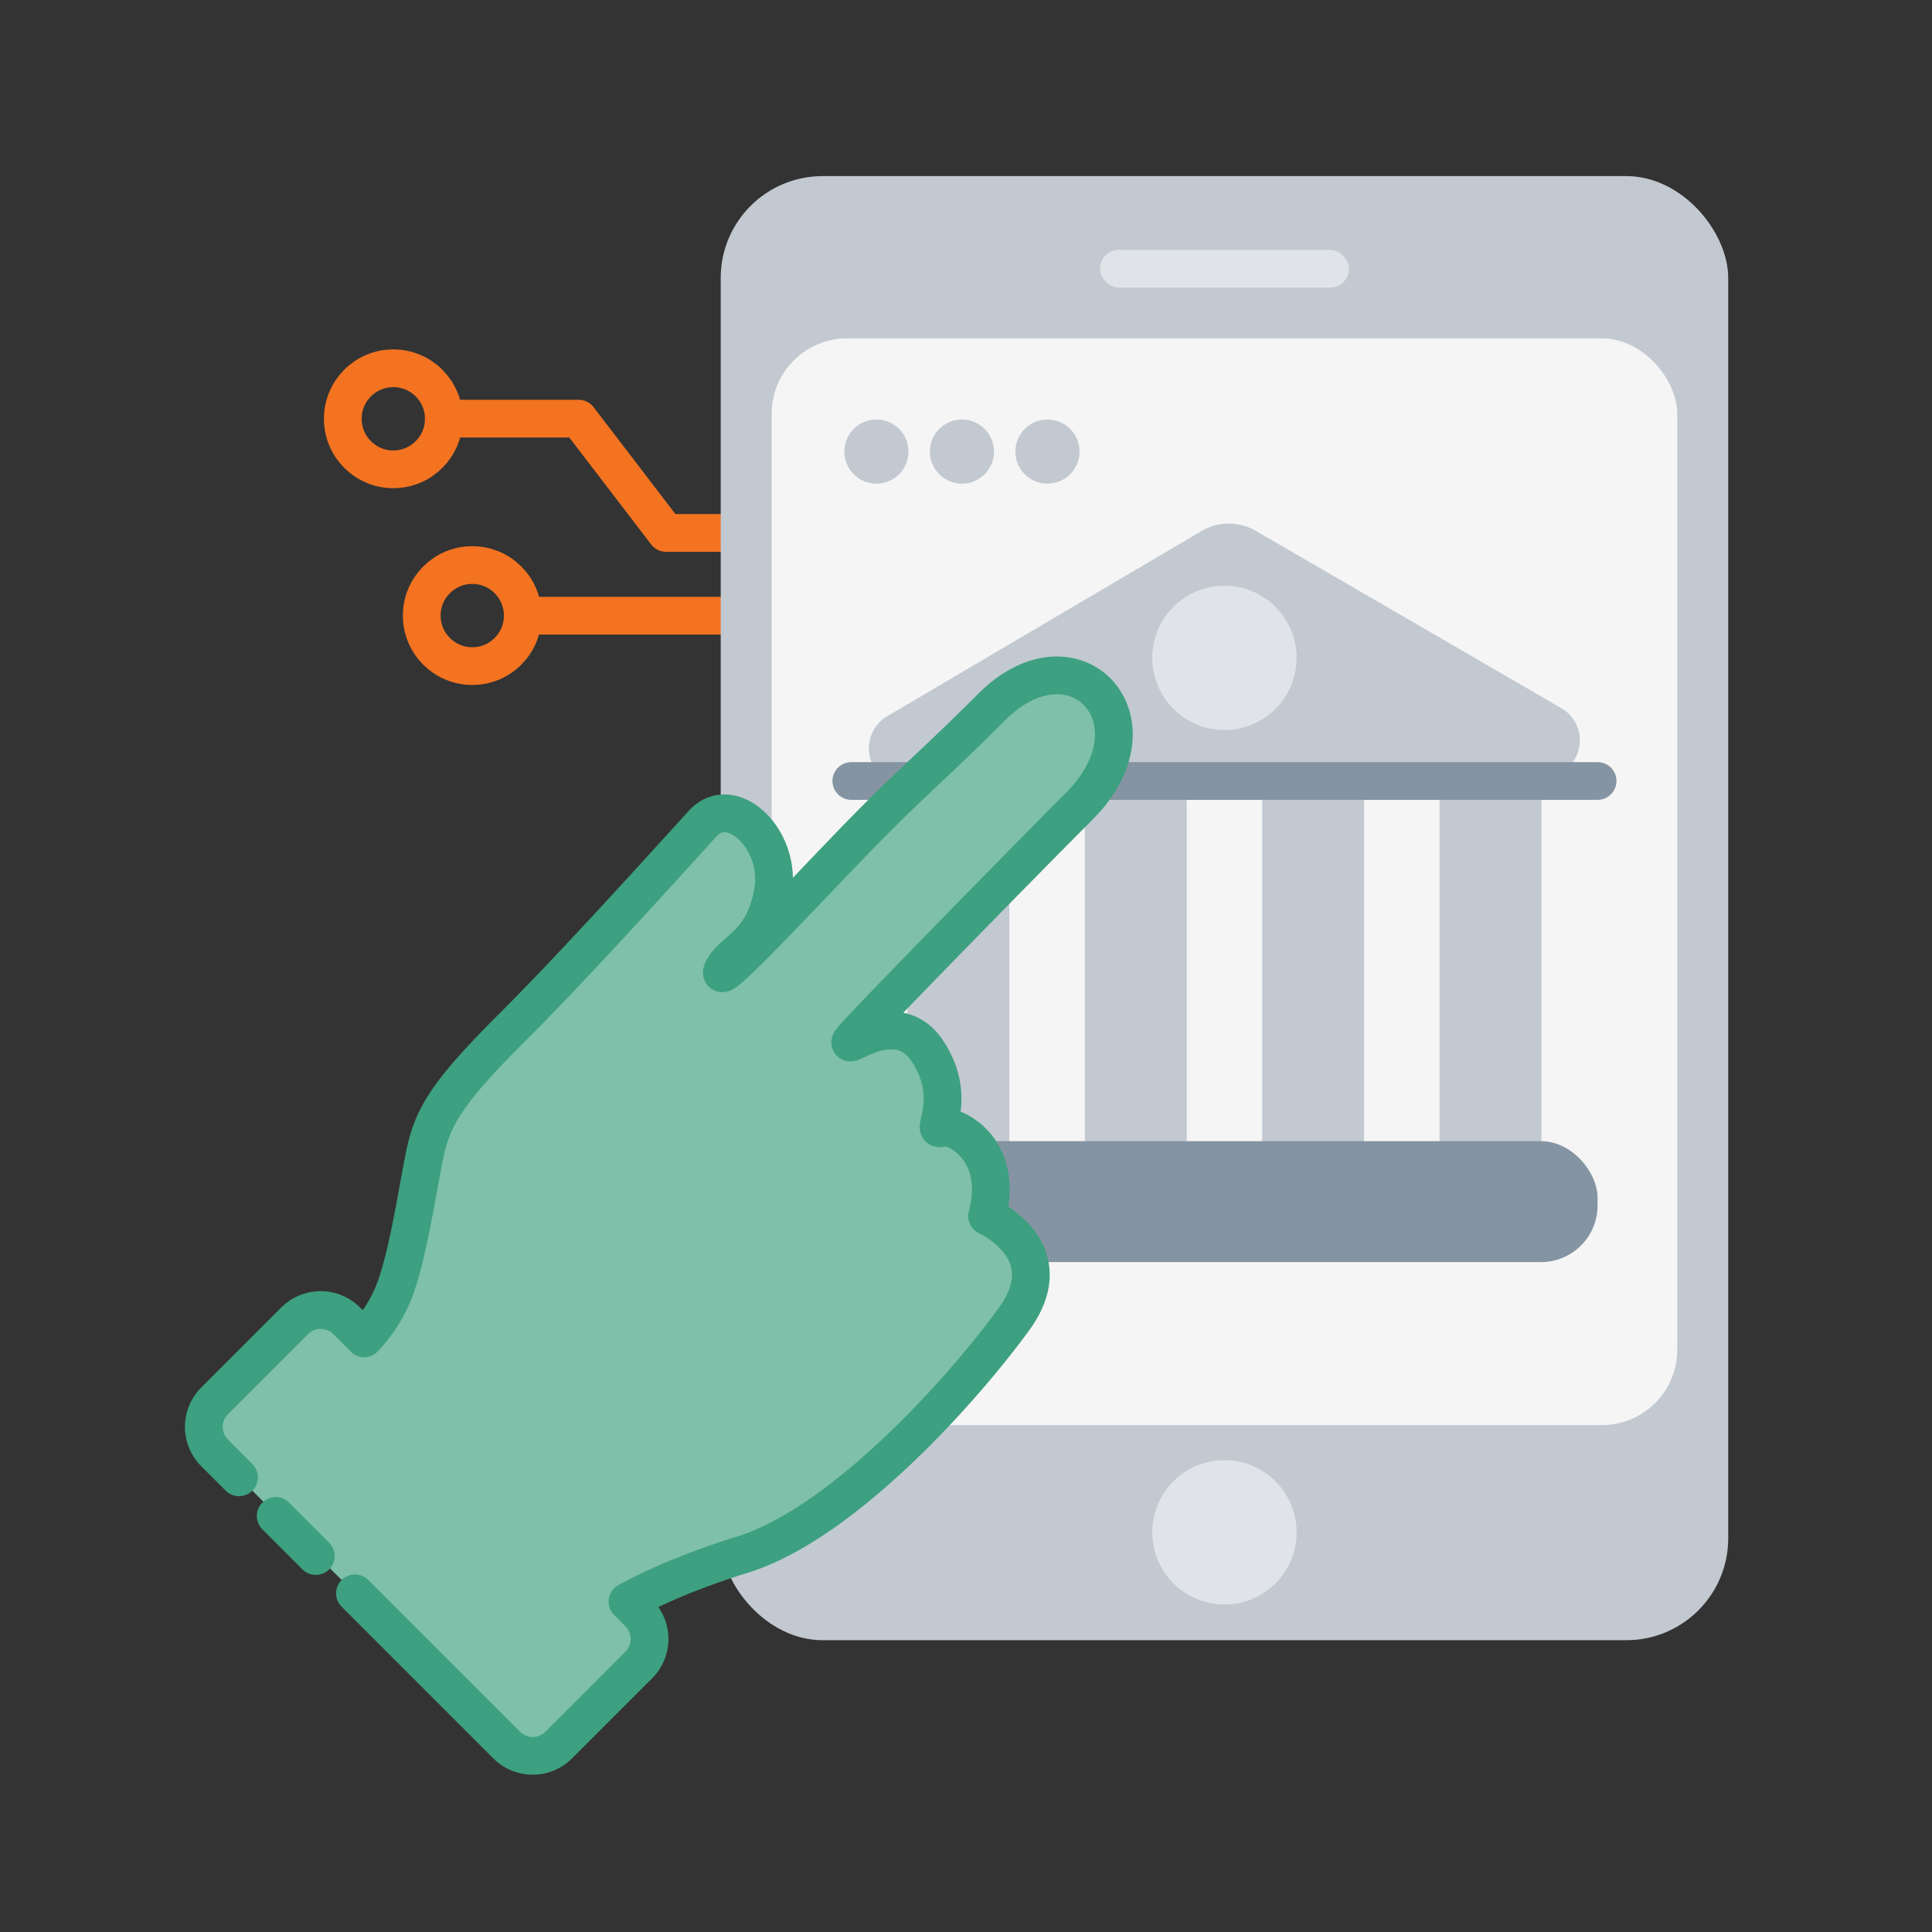
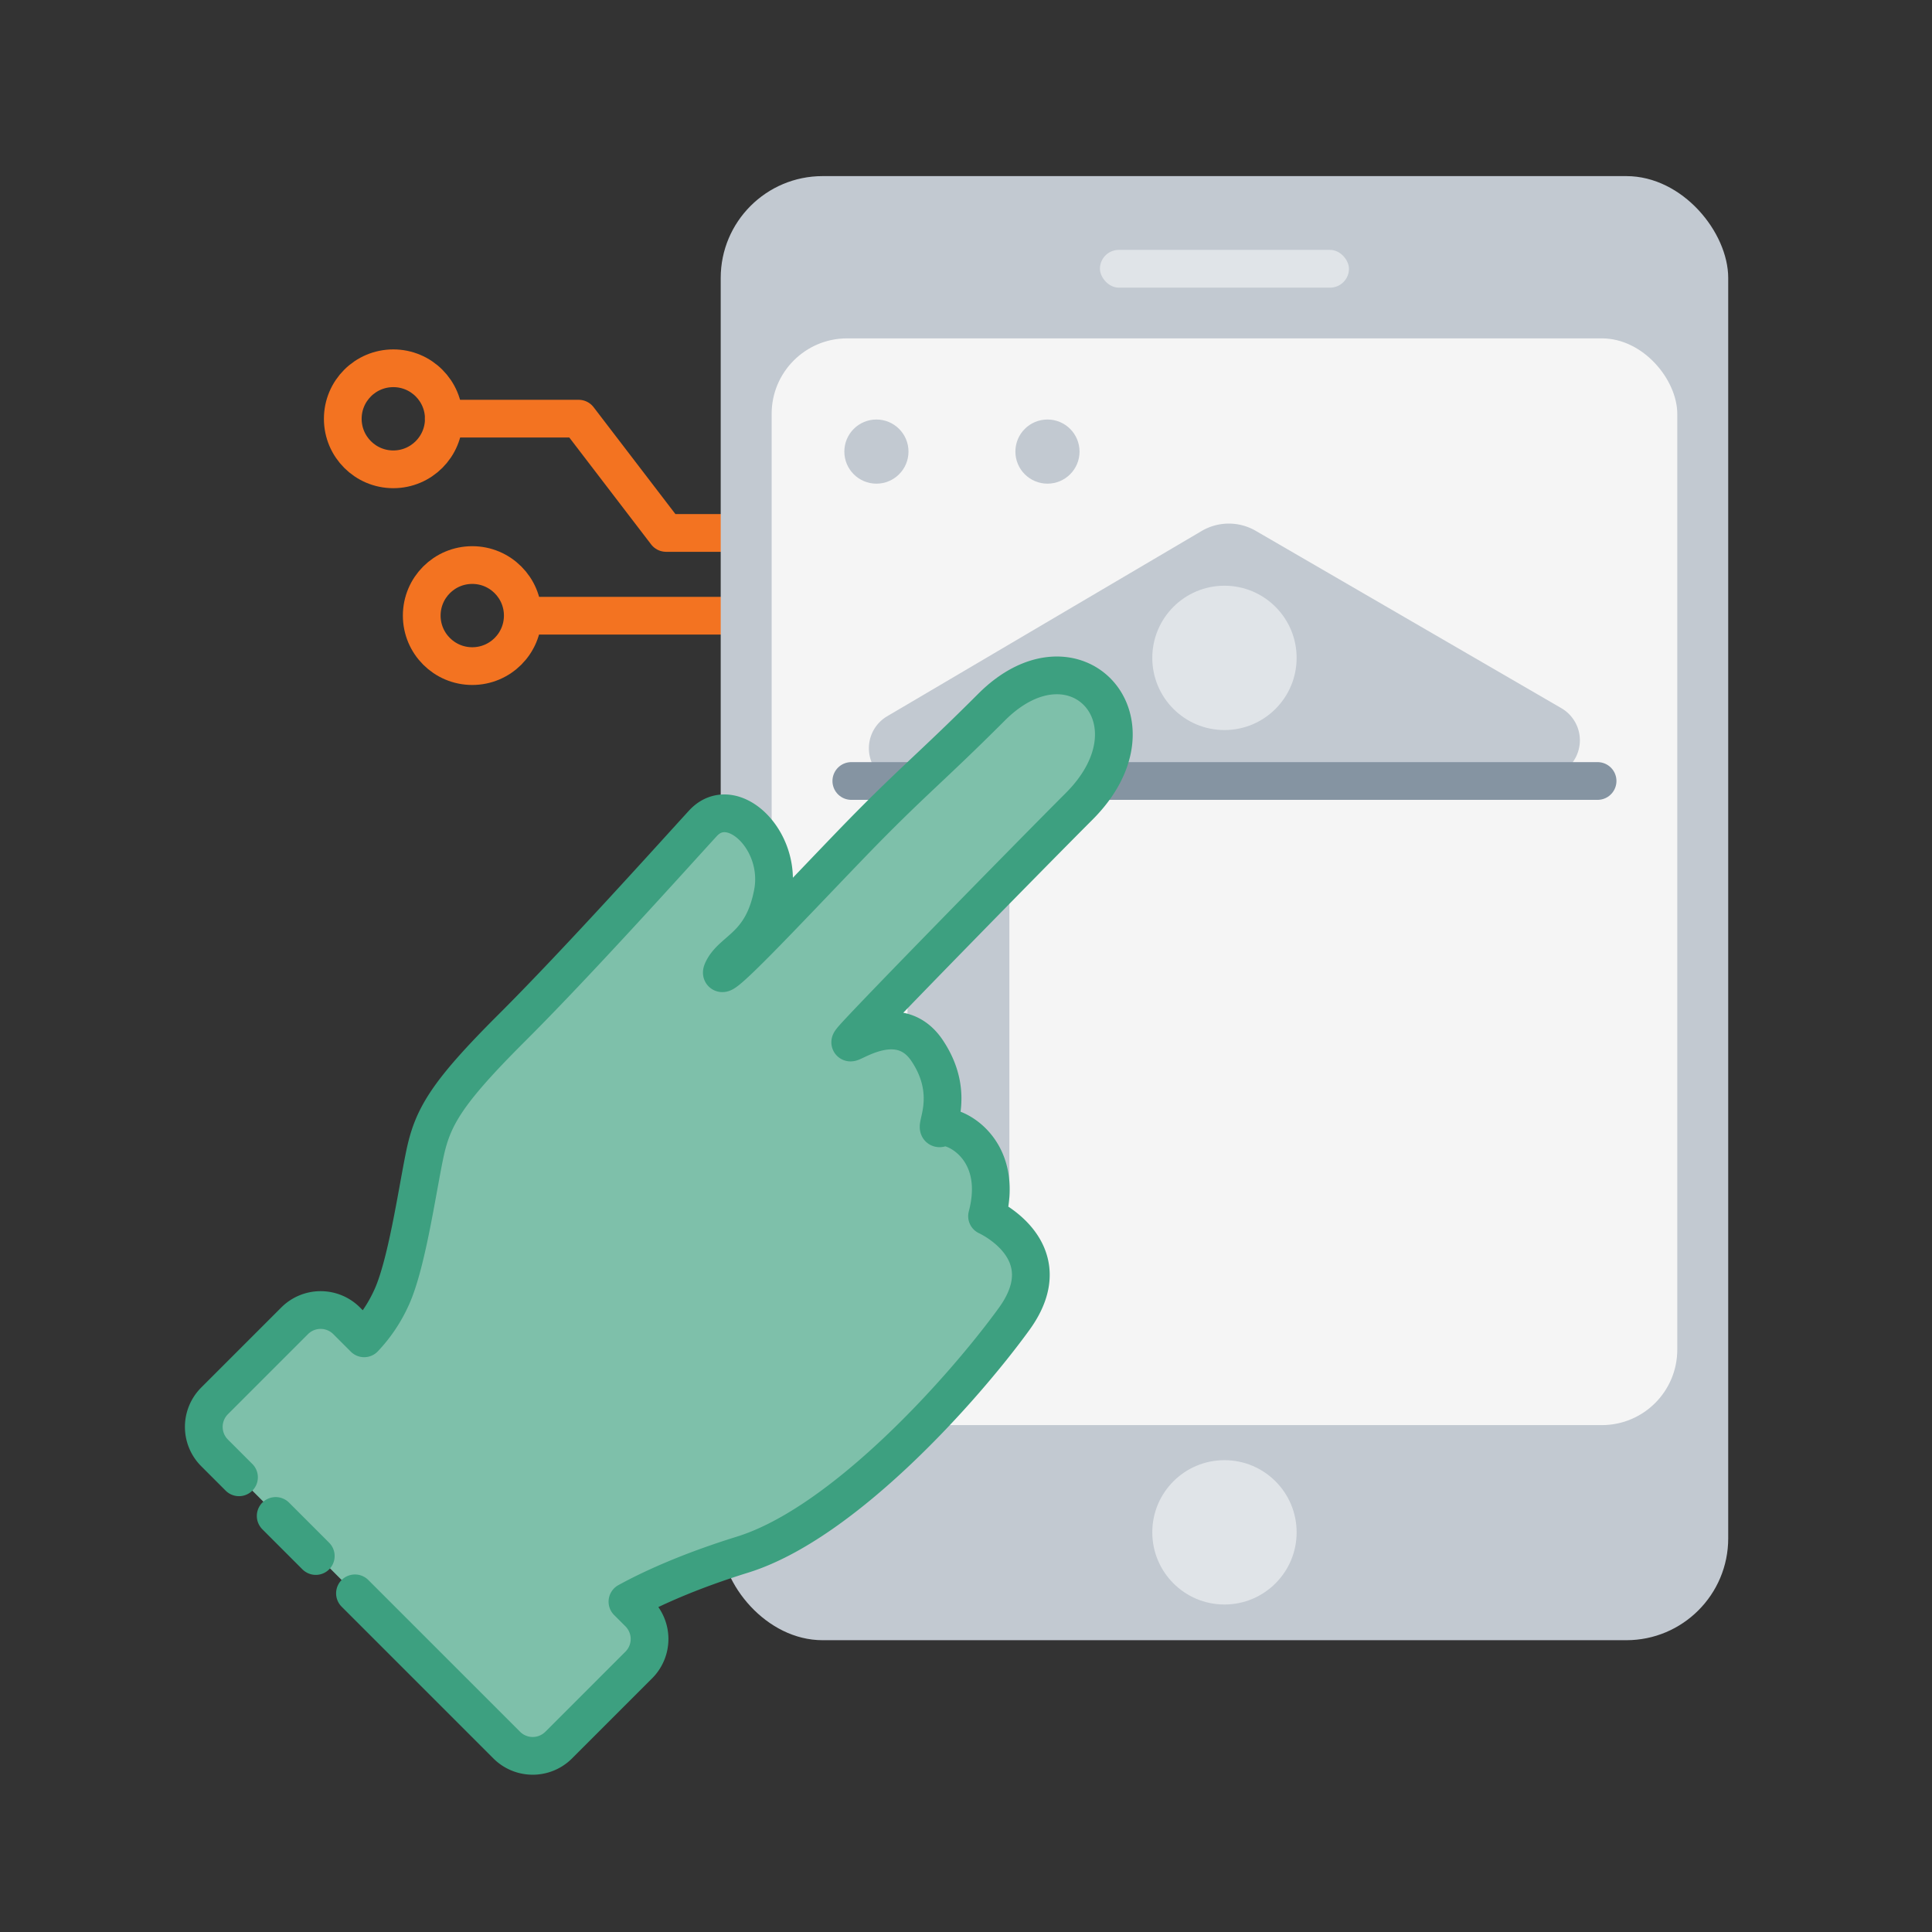
<svg xmlns="http://www.w3.org/2000/svg" id="Layer_1" data-name="Layer 1" viewBox="0 0 1024 1024">
  <rect x="0" y="0" width="1024" height="1024" fill="#333333" stroke="none" />
  <defs>
    <style>.cls-1,.cls-5{fill:none;}.cls-1{stroke:#f37321;}.cls-1,.cls-5,.cls-7{stroke-linecap:round;stroke-linejoin:round;stroke-width:20px;}.cls-2{fill:#c2c9d1;}.cls-3{fill:#f5f5f5;}.cls-4{fill:#e0e4e8;}.cls-5{stroke:#8594a2;}.cls-6{fill:#8594a2;}.cls-7{fill:#7ec0aa;stroke:#3da080;}</style>
  </defs>
  <polyline class="cls-1" points="452.31 282.47 353.05 282.47 306.69 221.9 235.21 221.9" />
  <circle class="cls-1" cx="208.46" cy="221.97" r="26.78" />
  <line class="cls-1" x1="527.53" y1="326.34" x2="277.99" y2="326.34" />
  <circle class="cls-1" cx="250.31" cy="326.27" r="26.78" />
  <rect class="cls-2" x="381.99" y="93.34" width="534" height="776" rx="54" />
  <rect class="cls-3" x="408.99" y="179.34" width="480" height="576" rx="40" />
  <circle class="cls-2" cx="464.52" cy="239.35" r="17" />
-   <circle class="cls-2" cx="509.85" cy="239.35" r="17" />
  <circle class="cls-2" cx="555.18" cy="239.35" r="17" />
  <circle class="cls-4" cx="648.99" cy="812.17" r="38.25" />
  <rect class="cls-4" x="582.99" y="132.45" width="131.99" height="20" rx="10" />
  <path class="cls-2" d="M827.71,409.32l-7.84,4.62h-349l-.53-.31a19.69,19.69,0,0,1-.12-34l166.67-98.19a28.41,28.41,0,0,1,28.67-.09l162,94A19.69,19.69,0,0,1,827.71,409.32Z" />
  <rect class="cls-2" x="480.99" y="412.85" width="54" height="222" />
-   <rect class="cls-2" x="574.99" y="412.85" width="54" height="222" />
-   <rect class="cls-2" x="668.99" y="412.85" width="54" height="222" />
-   <rect class="cls-2" x="762.99" y="412.85" width="54" height="222" />
  <polyline class="cls-5" points="846.75 413.94 792.54 413.94 481.65 413.94 451.22 413.94" />
-   <rect class="cls-6" x="451.22" y="604.85" width="395.53" height="64.08" rx="30" />
  <circle class="cls-4" cx="648.99" cy="348.69" r="38.25" />
  <path class="cls-7" d="M126.67,783l-12.94-12.94a19.48,19.48,0,0,1,0-27.57l42.43-42.43a19.48,19.48,0,0,1,27.57,0l9.28,9.28a77.6,77.6,0,0,0,14.05-20.65c8.3-17.1,13.9-56.6,18-76.4s10.9-32.3,46.2-67.5,86-91.7,101.3-108.4,42.4,8.8,37,37-21.3,29.9-26.5,40.7,33.4-30.6,66.4-64.9,42.5-40.8,76.1-74.4c44-44,92,7.1,46.3,52.7-26.4,26.4-112.8,114.6-120.1,123.3s23-18.7,39.6,6,2,43.6,7.4,41,34.1,10.1,24.4,46.8c0,0,40.6,18.2,14.4,54.4s-90.2,108.3-144,125c-29.42,9.15-49.14,18.42-61,24.93l6,6a19.48,19.48,0,0,1,0,27.57l-42.43,42.43a19.48,19.48,0,0,1-27.57,0l-80.42-80.42" />
  <line class="cls-7" x1="167.37" y1="824.73" x2="146.12" y2="803.48" />
</svg>